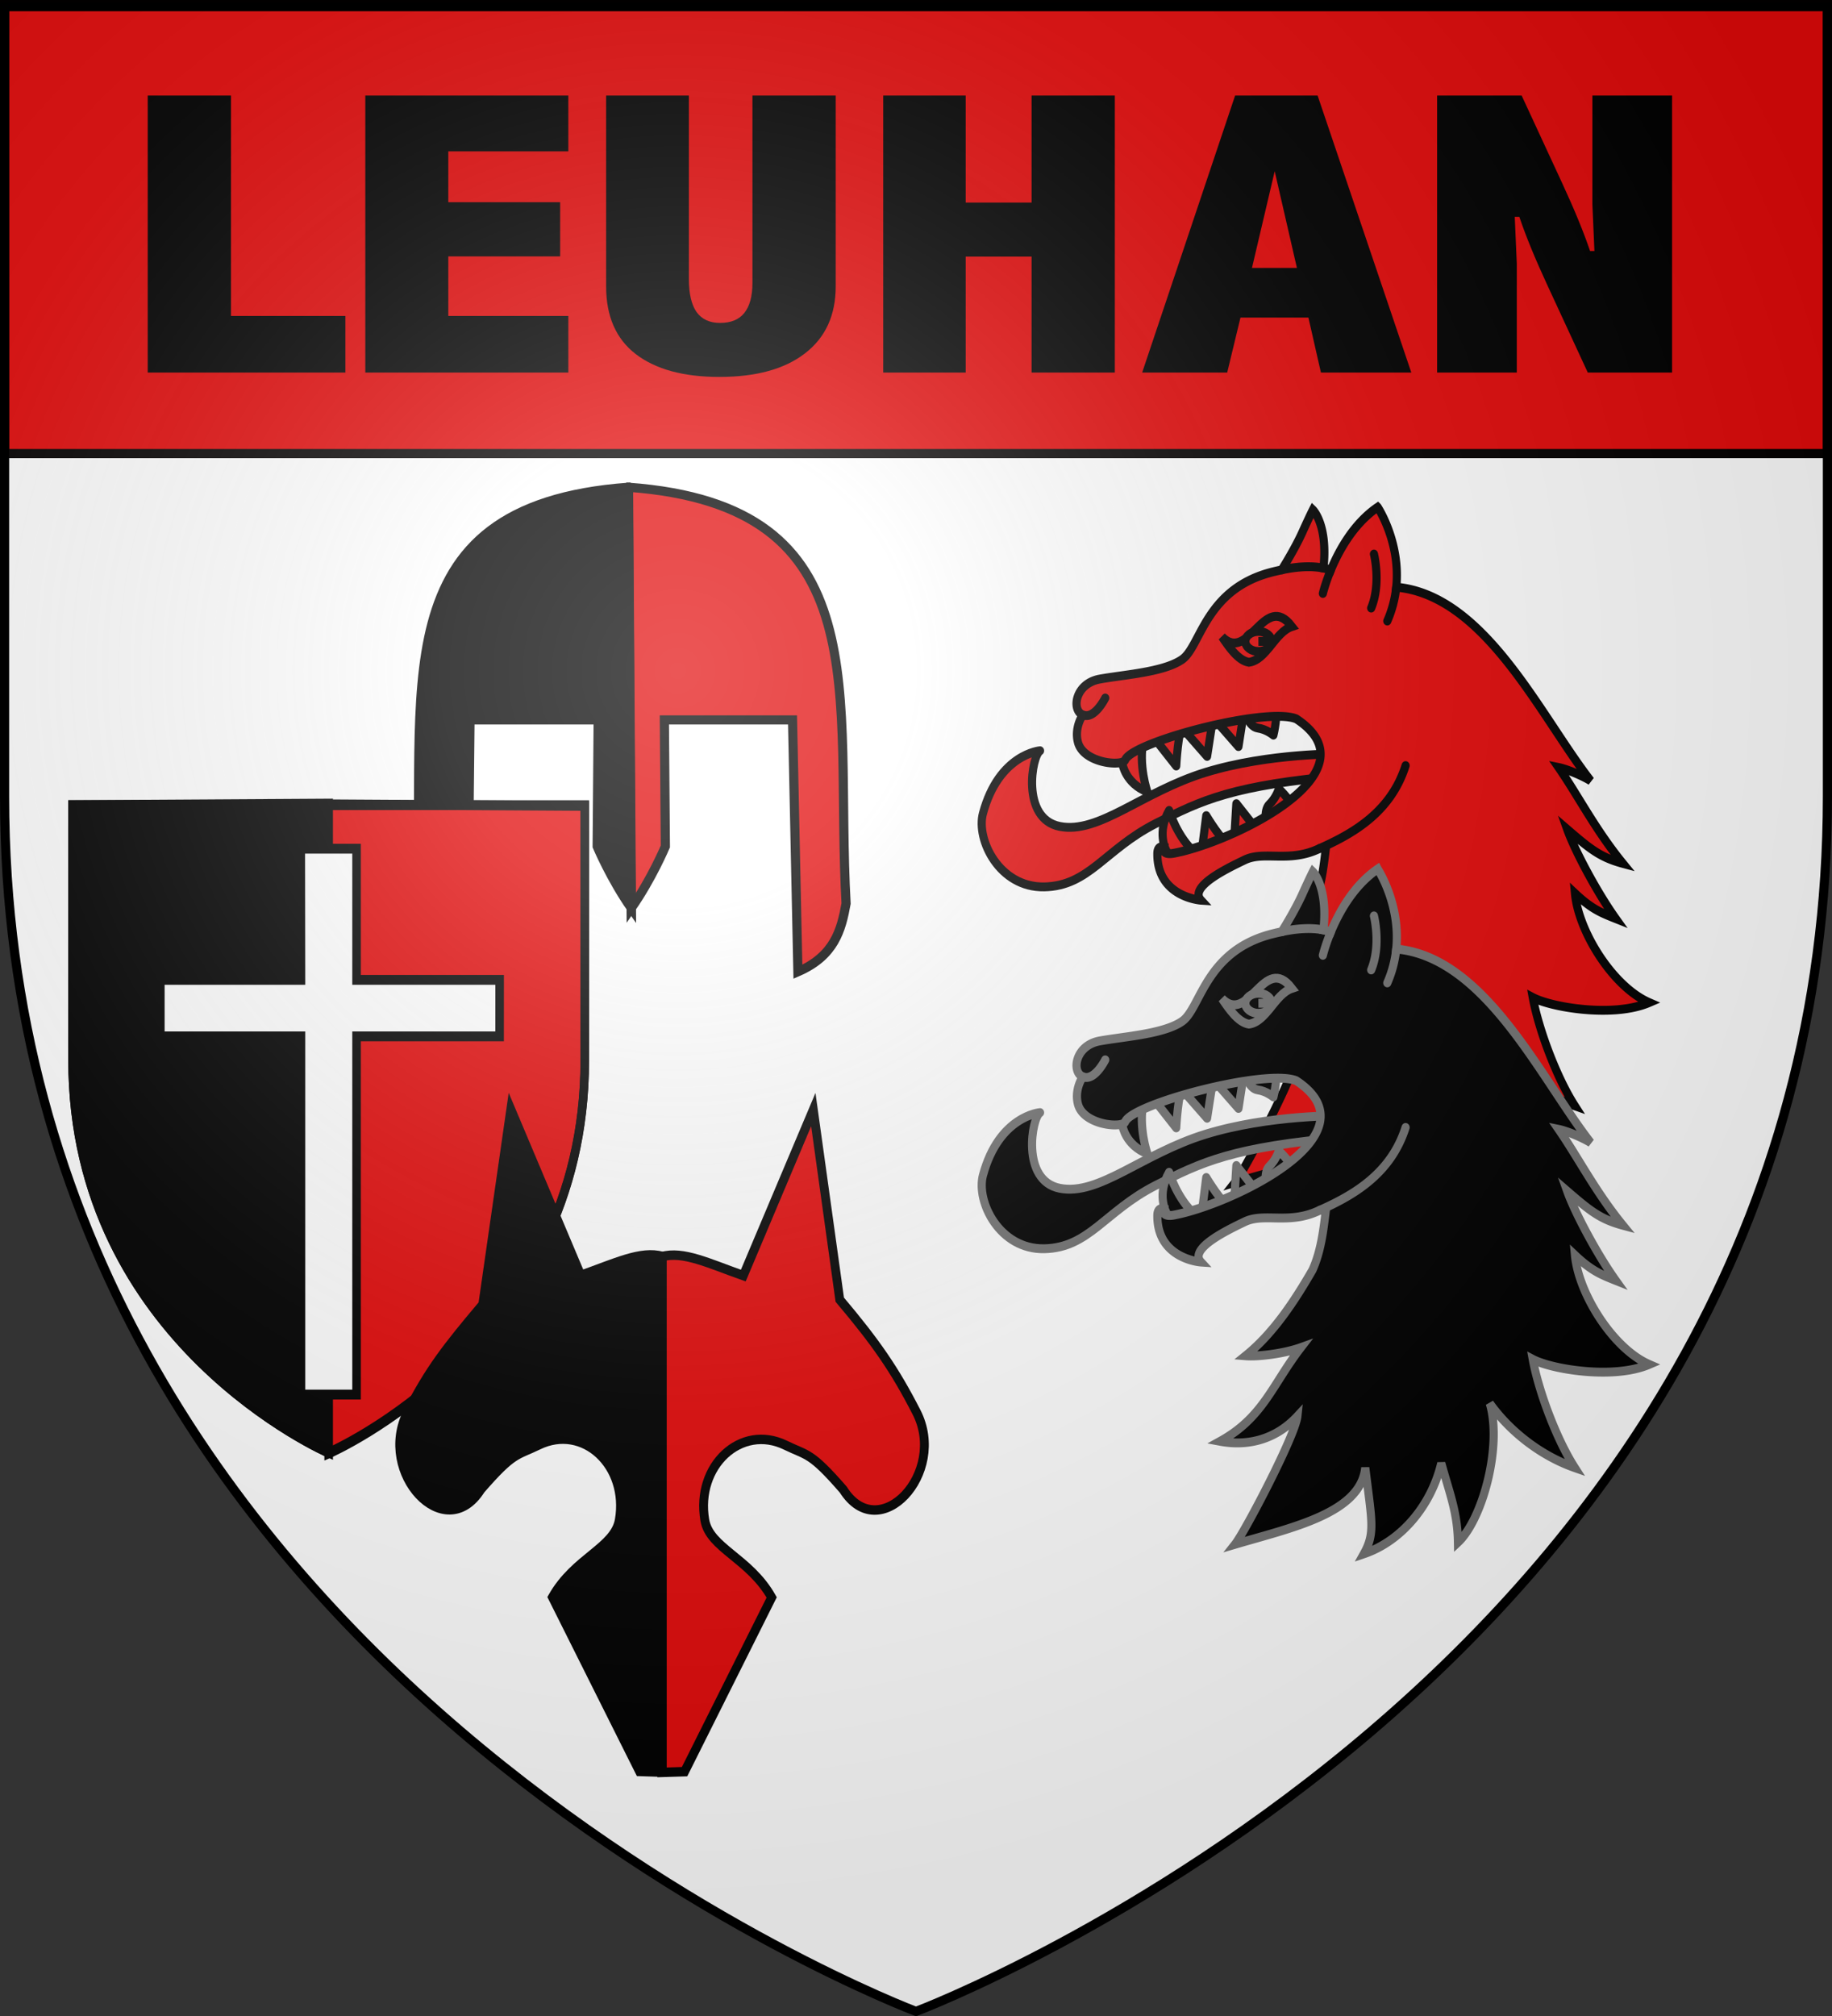
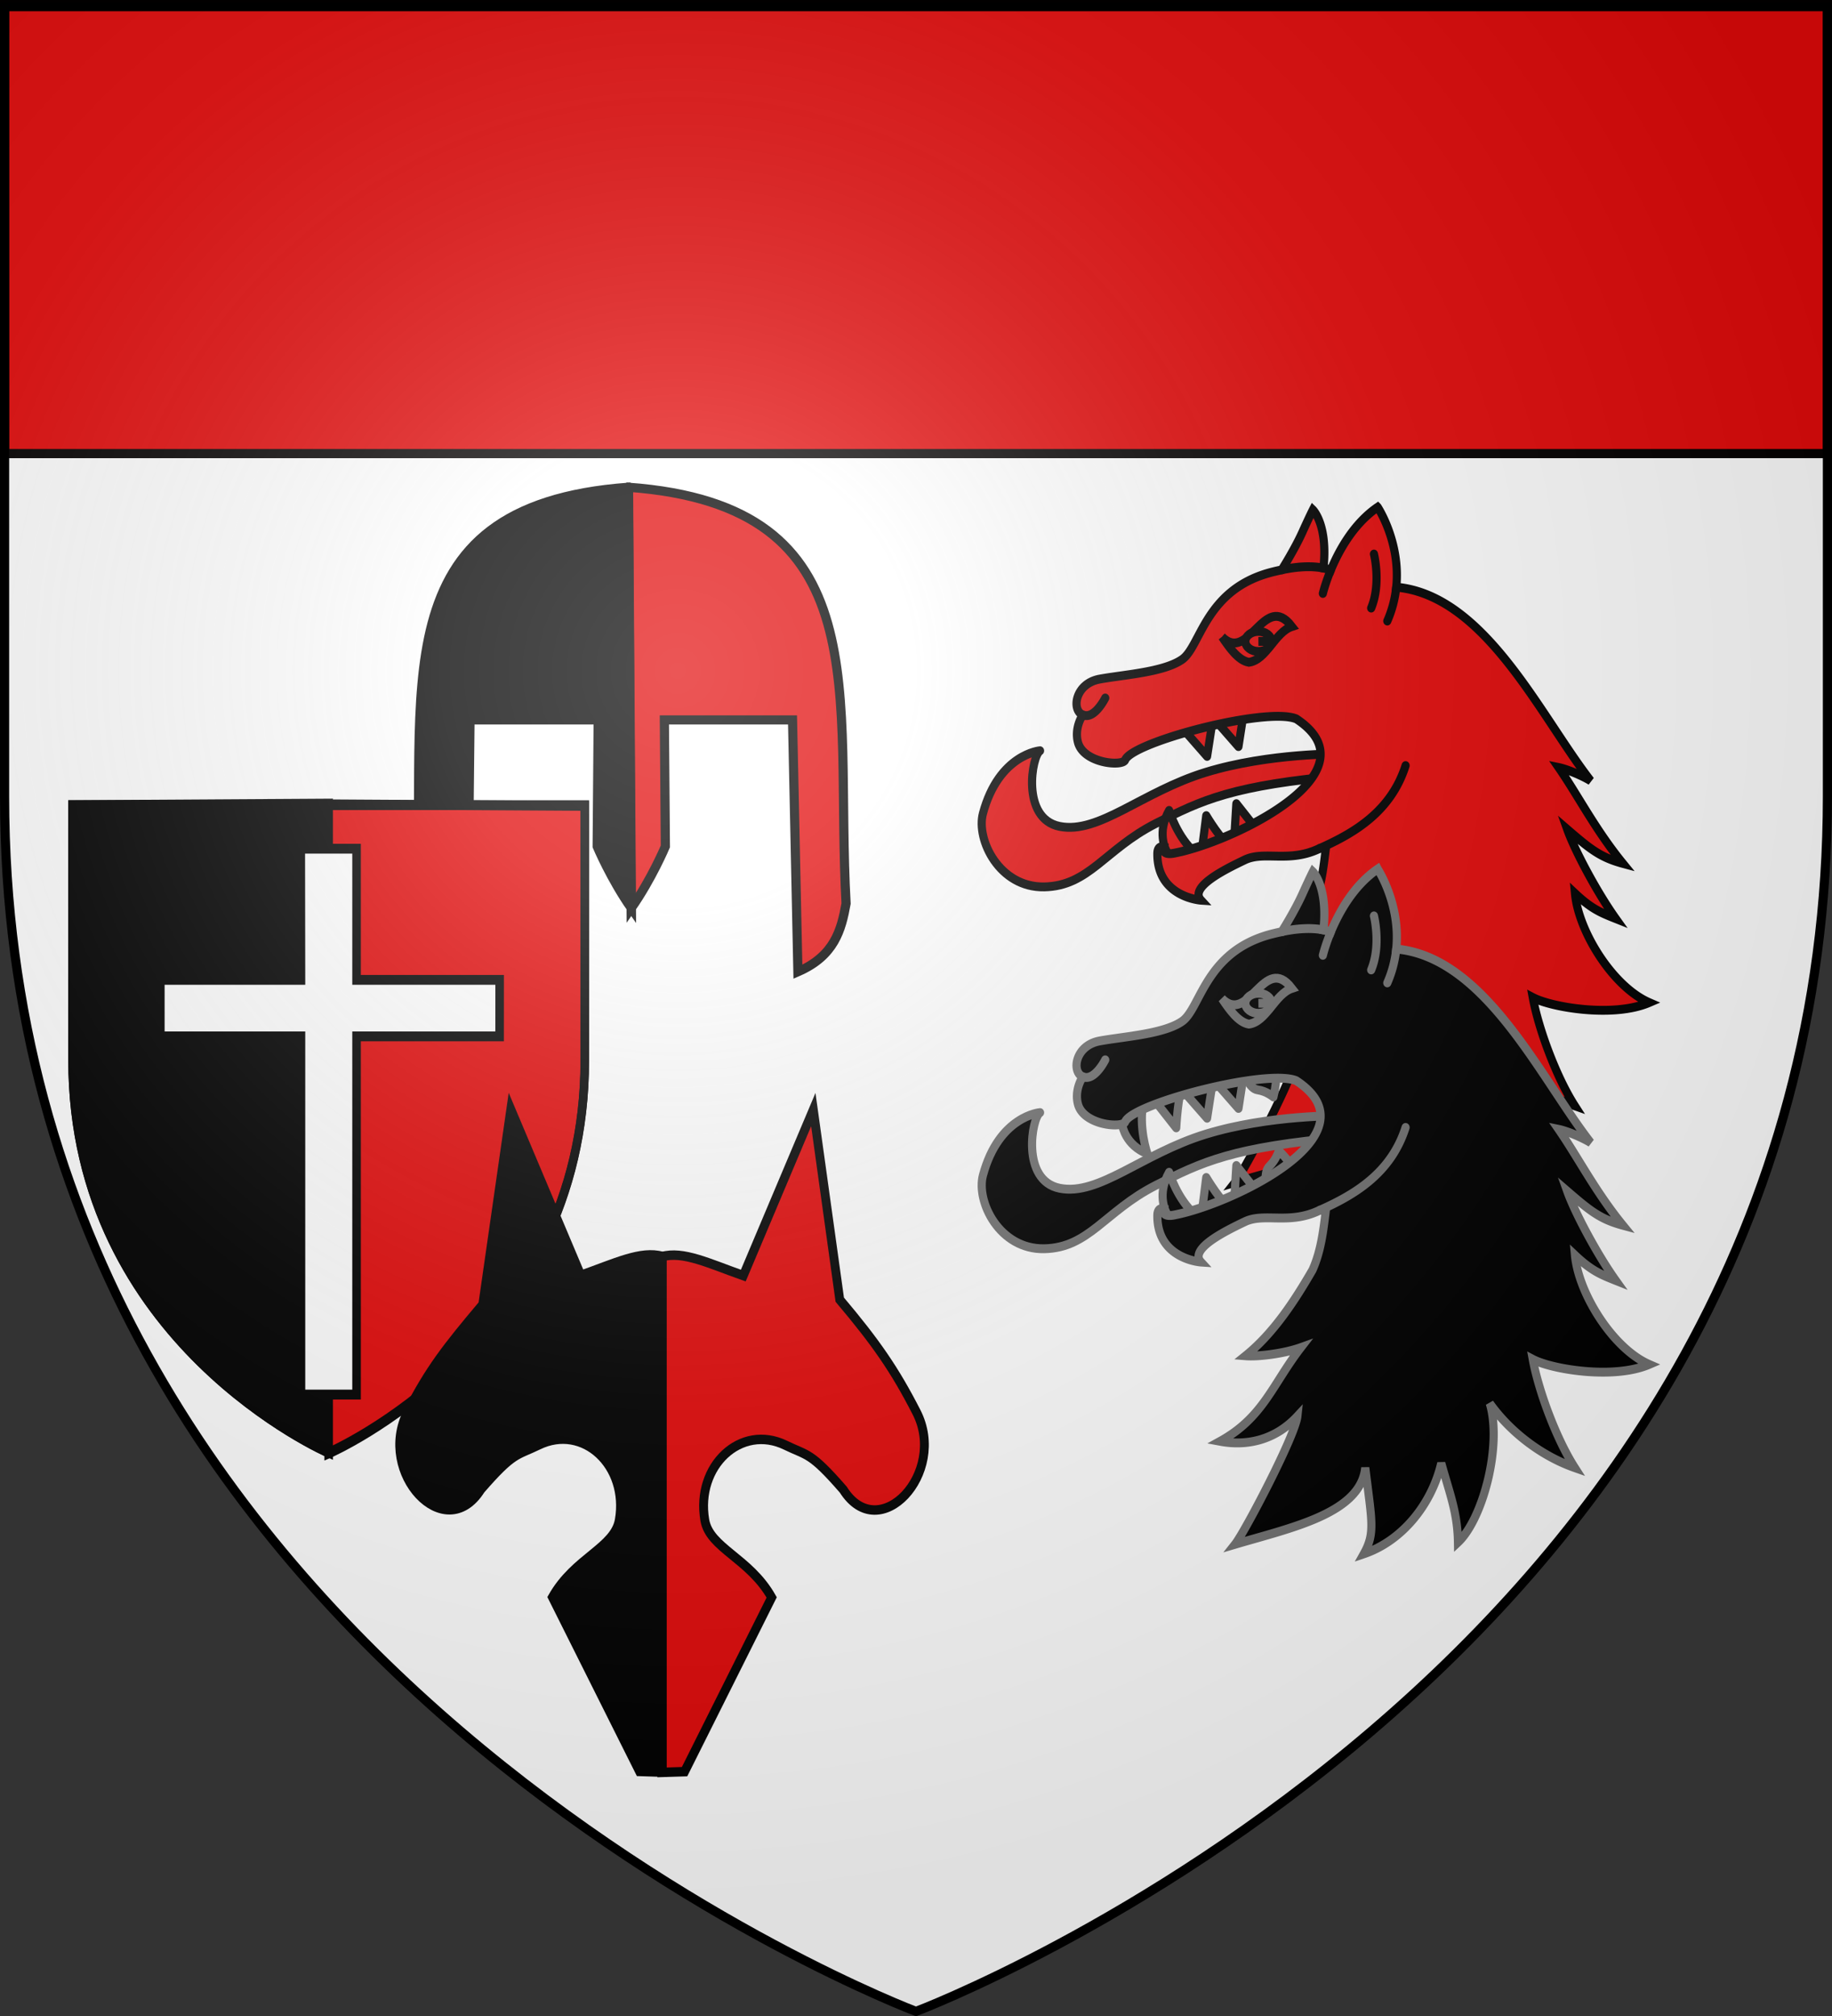
<svg xmlns="http://www.w3.org/2000/svg" xmlns:xlink="http://www.w3.org/1999/xlink" width="600" height="660" version="1.0">
  <rect width="100%" height="100%" fill="#333333" stroke="none" />
  <desc>Flag of Canton of Valais (Wallis)</desc>
  <defs>
    <g id="c">
      <path id="b" d="M0 0v1h.5z" transform="rotate(18 3.157 -.5)" />
      <use xlink:href="#b" width="810" height="540" transform="scale(-1 1)" />
    </g>
    <g id="d">
      <use xlink:href="#c" width="810" height="540" transform="rotate(72)" />
      <use xlink:href="#c" width="810" height="540" transform="rotate(144)" />
    </g>
    <g id="f">
      <path id="e" d="M0 0v1h.5z" transform="rotate(18 3.157 -.5)" />
      <use xlink:href="#e" width="810" height="540" transform="scale(-1 1)" />
    </g>
    <g id="g">
      <use xlink:href="#f" width="810" height="540" transform="rotate(72)" />
      <use xlink:href="#f" width="810" height="540" transform="rotate(144)" />
    </g>
    <g id="i">
      <path id="h" d="M0 0v1h.5z" transform="rotate(18 3.157 -.5)" />
      <use xlink:href="#h" width="810" height="540" transform="scale(-1 1)" />
    </g>
    <g id="j">
      <use xlink:href="#i" width="810" height="540" transform="rotate(72)" />
      <use xlink:href="#i" width="810" height="540" transform="rotate(144)" />
    </g>
    <g id="l">
      <path id="k" d="M0 0v1h.5z" transform="rotate(18 3.157 -.5)" />
      <use xlink:href="#k" width="810" height="540" transform="scale(-1 1)" />
    </g>
    <g id="m">
      <use xlink:href="#l" width="810" height="540" transform="rotate(72)" />
      <use xlink:href="#l" width="810" height="540" transform="rotate(144)" />
    </g>
    <radialGradient xlink:href="#a" id="n" cx="221.445" cy="226.331" r="300" fx="221.445" fy="226.331" gradientTransform="matrix(1.353 0 0 1.349 -77.63 -85.747)" gradientUnits="userSpaceOnUse" />
    <linearGradient id="a">
      <stop offset="0" style="stop-color:white;stop-opacity:.314" />
      <stop offset=".19" style="stop-color:white;stop-opacity:.251" />
      <stop offset=".6" style="stop-color:#6b6b6b;stop-opacity:.125" />
      <stop offset="1" style="stop-color:black;stop-opacity:.125" />
    </linearGradient>
  </defs>
  <g style="display:inline">
    <path d="M300 658.5s298.5-112.32 298.5-397.772V2.176H1.5v258.552C1.5 546.18 300 658.5 300 658.5" style="fill:#fff;fill-opacity:1;fill-rule:evenodd;stroke:none;stroke-width:1px;stroke-linecap:butt;stroke-linejoin:miter;stroke-opacity:1" />
    <g style="fill:#e20909">
      <path d="M1.496 393.858h597.008v147.008H1.496z" style="fill:#e20909;fill-opacity:1;fill-rule:nonzero;stroke:#020000;stroke-width:3;stroke-linecap:butt;stroke-miterlimit:4;stroke-opacity:1;stroke-dasharray:none" transform="translate(.004 -392.366)" />
    </g>
    <g style="display:inline">
      <g style="fill:#e20909;stroke:#000;stroke-width:1.25;stroke-miterlimit:4;stroke-opacity:1;stroke-dasharray:none">
        <path d="M339.91 54.078s-11.098-.152-20.854 2.615c-9.756 2.766-16.344 8.721-22.338 7.617s-4.258-10.007-3.017-10.673c0 0-6.31.46-8.757 8.844-1.076 3.686 2.51 10.478 9.39 10.36 6.864-.118 9.294-5.268 17.058-8.916 7.106-3.338 11.878-5.424 29.017-6.808z" style="fill:#e20909;fill-opacity:1;stroke:#000;stroke-width:1.25;stroke-linecap:round;stroke-linejoin:round;stroke-miterlimit:4;stroke-opacity:1;stroke-dasharray:none" transform="matrix(2.136 0 0 2.321 -286.715 121.289)" />
        <path d="M312.968 67.539s-1.367-2.413.522-5.485c0 0 1.243 3.861 4.162 6.14 0 0-3.432 2.237-4.684-.655M318.464 68.027l.721-5.236s2.417 3.757 3.727 4.249z" style="fill:#e20909;stroke:#000;stroke-width:1.25;stroke-linecap:round;stroke-linejoin:round;stroke-miterlimit:4;stroke-opacity:1;stroke-dasharray:none" transform="matrix(2.136 0 0 2.321 -286.715 121.289)" />
        <path d="m216.966 109.244-11.733.249h0l4.993-14.478z" style="fill:#e20909;stroke:#000;stroke-width:3.168;stroke-linecap:round;stroke-linejoin:round;stroke-miterlimit:4;stroke-opacity:1;stroke-dasharray:none" transform="matrix(.813 -.241 .221 .884 213.013 229.779)" />
-         <path d="M328.503 64.41s-.676-2.304.366-3.22c1.042-.915 1.445-2.177 1.445-2.177s2.649 2.292 2.61 3.711l-4.234 1.622M306.33 55.485s.439 2.739 3.833 3.958c0 0-1.44-3.793-.584-7.395 0 0-4.078.396-3.25 3.437M310.831 51.4l3.748 4.39s.278-4.975 1.09-6.116zM324.964 47.966s.726 2.288 2.101 2.466c1.376.177 2.416 1 2.416 1s.917-3.381.092-4.537l-4.418 1.019" style="fill:#e20909;stroke:#000;stroke-width:1.25;stroke-linecap:round;stroke-linejoin:round;stroke-miterlimit:4;stroke-opacity:1;stroke-dasharray:none" transform="matrix(2.136 0 0 2.321 -286.715 121.289)" />
        <path d="m209.666 62.735-12.731.499h0l6.74 12.481zM222.354 62.563l-12.731.5h0l6.74 12.481z" style="fill:#e20909;stroke:#000;stroke-width:3.168;stroke-linecap:round;stroke-linejoin:round;stroke-miterlimit:4;stroke-opacity:1;stroke-dasharray:none" transform="matrix(.813 -.241 .221 .884 213.013 229.779)" />
        <path d="M345.469 19.281c-3.703 2.326-5.96 6.142-7.188 8.875a9 9 0 0 0-1.125-.281c.71-6.162-1.625-8.219-1.625-8.219s-.432.763-1.625 3.188c-1.192 2.424-3.156 5.281-3.156 5.281-.698.137-1.427.286-2.219.5-9.558 2.604-10.234 10.31-13.031 12.125s-8.88 2.148-12.656 2.781c-3.777.634-4.365 4.36-2.594 5.063-.299.402-1.25 1.975-.75 3.812.82 3.01 6.841 3.489 7.25 2.532 1.087-2.544 21.689-7.533 26.242-5.795 12.572 7.633-10.028 17.407-18.617 18.92-2.237.44-1.75-.876-1.75-.876s-.923-.244-.937.938c-.077 6.185 6.687 6.594 6.687 6.594-1.851-1.853 3.713-4.364 6.719-5.688s6.848.468 11.5-1.625c.316-.014.627-.064.937-.094-.388 2.919-.748 5.849-2.062 8.532-2.798 4.448-6.027 8.953-10.25 12.094 2.04.152 5.983-.335 8.469-1.157-4.376 5.224-5.765 9.854-12.375 13.219 3.971.684 8.365-.077 11.843-3.531-.307 2.692-8.017 16.257-9.562 18.062 8.778-2.387 19.287-4.384 19.969-10.812.997 7.566 1.563 9.21-.22 12.156 5.815-1.805 10.37-6.899 11.876-12.781 1.294 4.306 2.483 6.922 2.562 11.156 3.802-3.258 6.796-13.618 4.875-19.594 2.786 3.615 7.442 7.258 13.031 9.063-2.814-4.041-5.553-10.82-6.437-15.281 2.921 1.421 12.41 2.867 17.844.718-5.523-2.213-10.833-9.966-11.375-15.406 2.49 2.162 3.89 2.7 6.25 3.563-2.873-3.71-6.258-9.553-7.438-12.594 3.472 2.756 5.044 3.947 8.531 4.812-4.224-4.768-6.818-9.497-9.843-13.531 1.267.239 3.613 1.138 4.906 1.875-7.76-9.205-16.192-26.177-29.812-27.312.712-6.34-2.844-11.282-2.844-11.282z" style="fill:#e20909;fill-opacity:1;fill-rule:evenodd;stroke:#000;stroke-width:1.25;stroke-linecap:butt;stroke-linejoin:miter;stroke-miterlimit:4;stroke-opacity:1;stroke-dasharray:none" transform="matrix(2.136 0 0 2.321 -286.715 121.289)" />
        <path d="M330.763 28.114c2.817-.552 4.899-.509 6.381-.245M303.695 46.198s-1.66 3.085-3.431 2.383M344.897 25.893s1.135 4.166-.426 7.619M337.064 31.449s.357-1.392 1.217-3.306M336.6 67.41c5.215-2.143 10.89-5.158 13.147-11.678M348.316 30.55a15 15 0 0 1-1.373 4.79" style="fill:#e20909;stroke:#000;stroke-width:1.25;stroke-linecap:round;stroke-linejoin:round;stroke-miterlimit:4;stroke-opacity:1;stroke-dasharray:none" transform="matrix(2.136 0 0 2.321 -286.715 121.289)" />
        <g style="fill:#e20909;fill-opacity:1;stroke:#000;stroke-width:2.76;stroke-miterlimit:4;stroke-opacity:1;stroke-dasharray:none">
          <g style="fill:#e20909;stroke:#000;stroke-width:2.76;stroke-miterlimit:4;stroke-opacity:1;stroke-dasharray:none">
-             <path d="M230.087 198.512c9.096 8.51 14.271-14.432 23.678-3.189-5.726 1.75-8.558 10.41-14.579 11.138-3.624-.568-6.667-4.657-9.1-7.95z" style="color:#000;fill:#e20909;fill-opacity:1;fill-rule:evenodd;stroke:#000;stroke-width:2.76;stroke-linecap:butt;stroke-linejoin:miter;stroke-miterlimit:4;stroke-opacity:1;stroke-dasharray:none;stroke-dashoffset:0;marker:none;visibility:visible;display:inline;overflow:visible" transform="matrix(.967 0 0 1.051 177.717 -.174)" />
+             <path d="M230.087 198.512c9.096 8.51 14.271-14.432 23.678-3.189-5.726 1.75-8.558 10.41-14.579 11.138-3.624-.568-6.667-4.657-9.1-7.95" style="color:#000;fill:#e20909;fill-opacity:1;fill-rule:evenodd;stroke:#000;stroke-width:2.76;stroke-linecap:butt;stroke-linejoin:miter;stroke-miterlimit:4;stroke-opacity:1;stroke-dasharray:none;stroke-dashoffset:0;marker:none;visibility:visible;display:inline;overflow:visible" transform="matrix(.967 0 0 1.051 177.717 -.174)" />
            <path d="M246.858 199.97c0 1.72-1.966 3.116-4.4 3.125-2.433.01-4.421-1.37-4.449-3.09-.027-1.718 1.916-3.13 4.35-3.159s4.443 1.336 4.498 3.054l-4.423.07z" style="fill:#e20909;fill-opacity:1;stroke:#000;stroke-width:2.76;stroke-miterlimit:4;stroke-opacity:1;stroke-dasharray:none" transform="matrix(.967 0 0 1.051 177.717 -.174)" />
          </g>
        </g>
      </g>
      <g style="fill:#000;stroke:#727272;stroke-width:1.25;stroke-miterlimit:4;stroke-opacity:1;stroke-dasharray:none">
        <path d="M339.91 54.078s-11.098-.152-20.854 2.615c-9.756 2.766-16.344 8.721-22.338 7.617s-4.258-10.007-3.017-10.673c0 0-6.31.46-8.757 8.844-1.076 3.686 2.51 10.478 9.39 10.36 6.864-.118 9.294-5.268 17.058-8.916 7.106-3.338 11.878-5.424 29.017-6.808z" style="fill:#000;fill-opacity:1;stroke:#727272;stroke-width:1.25;stroke-linecap:round;stroke-linejoin:round;stroke-miterlimit:4;stroke-opacity:1;stroke-dasharray:none" transform="matrix(2.136 0 0 2.321 -286.715 239.752)" />
        <path d="M312.968 67.539s-1.367-2.413.522-5.485c0 0 1.243 3.861 4.162 6.14 0 0-3.432 2.237-4.684-.655M318.464 68.027l.721-5.236s2.417 3.757 3.727 4.249z" style="fill:#000;stroke:#727272;stroke-width:1.25;stroke-linecap:round;stroke-linejoin:round;stroke-miterlimit:4;stroke-opacity:1;stroke-dasharray:none" transform="matrix(2.136 0 0 2.321 -286.715 239.752)" />
        <path d="m205.233 109.493 4.993-14.478 6.74 14.229z" style="fill:#000;stroke:#727272;stroke-width:3.168;stroke-linecap:round;stroke-linejoin:round;stroke-miterlimit:4;stroke-opacity:1;stroke-dasharray:none" transform="matrix(.813 -.241 .221 .884 213.013 348.242)" />
        <path d="M328.503 64.41s-.676-2.304.366-3.22c1.042-.915 1.445-2.177 1.445-2.177s2.649 2.292 2.61 3.711l-4.234 1.622M306.33 55.485s.439 2.739 3.833 3.958c0 0-1.44-3.793-.584-7.395 0 0-4.078.396-3.25 3.437M310.831 51.4l3.748 4.39s.278-4.975 1.09-6.116zM324.964 47.966s.726 2.288 2.101 2.466c1.376.177 2.416 1 2.416 1s.917-3.381.092-4.537l-4.418 1.019" style="fill:#000;stroke:#727272;stroke-width:1.25;stroke-linecap:round;stroke-linejoin:round;stroke-miterlimit:4;stroke-opacity:1;stroke-dasharray:none" transform="matrix(2.136 0 0 2.321 -286.715 239.752)" />
        <path d="m196.935 63.234 6.74 12.481 5.991-12.98zM209.623 63.063l6.74 12.481 5.991-12.981z" style="fill:#000;stroke:#727272;stroke-width:3.168;stroke-linecap:round;stroke-linejoin:round;stroke-miterlimit:4;stroke-opacity:1;stroke-dasharray:none" transform="matrix(.813 -.241 .221 .884 213.013 348.242)" />
        <path d="M345.469 19.281c-3.703 2.326-5.96 6.142-7.188 8.875a9 9 0 0 0-1.125-.281c.71-6.162-1.625-8.219-1.625-8.219s-.432.763-1.625 3.188c-1.192 2.424-3.156 5.281-3.156 5.281-.698.137-1.427.286-2.219.5-9.558 2.604-10.234 10.31-13.031 12.125s-8.88 2.148-12.656 2.781c-3.777.634-4.365 4.36-2.594 5.063-.299.402-1.25 1.975-.75 3.812.82 3.01 6.841 3.489 7.25 2.532 1.087-2.544 21.689-7.533 26.242-5.795 12.572 7.633-10.028 17.407-18.617 18.92-2.237.44-1.75-.876-1.75-.876s-.923-.244-.937.938c-.077 6.185 6.687 6.594 6.687 6.594-1.851-1.853 3.713-4.364 6.719-5.688s6.848.468 11.5-1.625c.316-.014.627-.064.937-.094-.388 2.919-.748 5.849-2.062 8.532-2.798 4.448-6.027 8.953-10.25 12.094 2.04.152 5.983-.335 8.469-1.157-4.376 5.224-5.765 9.854-12.375 13.219 3.971.684 8.365-.077 11.843-3.531-.307 2.692-8.017 16.257-9.562 18.062 8.778-2.387 19.287-4.384 19.969-10.812.997 7.566 1.563 9.21-.22 12.156 5.815-1.805 10.37-6.899 11.876-12.781 1.294 4.306 2.483 6.922 2.562 11.156 3.802-3.258 6.796-13.618 4.875-19.594 2.786 3.615 7.442 7.258 13.031 9.063-2.814-4.041-5.553-10.82-6.437-15.281 2.921 1.421 12.41 2.867 17.844.718-5.523-2.213-10.833-9.966-11.375-15.406 2.49 2.162 3.89 2.7 6.25 3.563-2.873-3.71-6.258-9.553-7.438-12.594 3.472 2.756 5.044 3.947 8.531 4.812-4.224-4.768-6.818-9.497-9.843-13.531 1.267.239 3.613 1.138 4.906 1.875-7.76-9.205-16.192-26.177-29.812-27.312.712-6.34-2.844-11.282-2.844-11.282z" style="fill:#000;fill-opacity:1;fill-rule:evenodd;stroke:#727272;stroke-width:1.25;stroke-linecap:butt;stroke-linejoin:miter;stroke-miterlimit:4;stroke-opacity:1;stroke-dasharray:none" transform="matrix(2.136 0 0 2.321 -286.715 239.752)" />
        <path d="M330.763 28.114c2.817-.552 4.899-.509 6.381-.245M303.695 46.198s-1.66 3.085-3.431 2.383M344.897 25.893s1.135 4.166-.426 7.619M337.064 31.449s.357-1.392 1.217-3.306M336.6 67.41c5.215-2.143 10.89-5.158 13.147-11.678M348.316 30.55a15 15 0 0 1-1.373 4.79" style="fill:#000;stroke:#727272;stroke-width:1.25;stroke-linecap:round;stroke-linejoin:round;stroke-miterlimit:4;stroke-opacity:1;stroke-dasharray:none" transform="matrix(2.136 0 0 2.321 -286.715 239.752)" />
        <g style="fill:#000;fill-opacity:1;stroke:#727272;stroke-width:2.76;stroke-miterlimit:4;stroke-opacity:1;stroke-dasharray:none">
          <g style="fill:#000;stroke:#727272;stroke-width:2.76;stroke-miterlimit:4;stroke-opacity:1;stroke-dasharray:none">
            <path d="M230.087 198.512c9.096 8.51 14.271-14.432 23.678-3.189-5.726 1.75-8.558 10.41-14.579 11.138-3.624-.568-6.667-4.657-9.1-7.95z" style="color:#000;fill:#000;fill-opacity:1;fill-rule:evenodd;stroke:#727272;stroke-width:2.76;stroke-linecap:butt;stroke-linejoin:miter;stroke-miterlimit:4;stroke-opacity:1;stroke-dasharray:none;stroke-dashoffset:0;marker:none;visibility:visible;display:inline;overflow:visible" transform="matrix(.967 0 0 1.051 177.717 118.289)" />
            <path d="M246.858 199.97c0 1.72-1.966 3.116-4.4 3.125-2.433.01-4.421-1.37-4.449-3.09-.027-1.718 1.916-3.13 4.35-3.159s4.443 1.336 4.498 3.054l-4.423.07z" style="fill:#000;fill-opacity:1;stroke:#727272;stroke-width:2.76;stroke-miterlimit:4;stroke-opacity:1;stroke-dasharray:none" transform="matrix(.967 0 0 1.051 177.717 118.289)" />
          </g>
        </g>
      </g>
    </g>
    <g style="font-size:151.02px;font-style:normal;font-variant:normal;font-weight:400;font-stretch:normal;line-height:125%;letter-spacing:0;word-spacing:0;fill:#000;fill-opacity:1;stroke:none;display:inline;font-family:Abadi MT Condensed Extra Bold;-inkscape-font-specification:Abadi MT Condensed Extra Bold">
-       <path d="M48.382 31.277h27.266v72.165h37.47v18.529H48.382zM119.642 31.277h66.492v18.269h-39.31v16.643h36.634v17.749h-36.634v19.504h39.31v18.529h-66.492zM198.512 31.277h27.1v60.072q0 7.152 2.508 10.793 2.594 3.575 7.695 3.575 5.353 0 7.946-3.25 2.676-3.316 2.676-9.882V31.277h27.266v62.478q0 14.173-10.036 21.91-9.954 7.736-28.103 7.736-17.564 0-27.35-7.476-9.701-7.477-9.702-22.17zM289.26 31.277h27.015v35.042h21.578V31.277h27.267v90.694h-27.267V84.003h-21.578v37.968H289.26zM404.513 31.277h27.015l30.695 90.694h-29.608l-4.098-18.009H406.27l-4.349 18.009H374.07zm12.964 24.77-7.444 31.662h14.72zM470.67 31.277h27.685l13.298 28.736q5.94 12.807 9.117 22.17h1.422l-.67-15.344V31.277h26.096v90.694h-27.6l-13.3-28.736Q500.782 80.427 497.603 71h-1.505l.669 15.343v35.628H470.67z" />
-     </g>
+       </g>
  </g>
  <path d="m205.792 159.514.908 137.871c6.769-9.652 11.216-20.283 11.216-20.283l-.331-41.41h41.975l1.764 82.443c11.975-5.196 14.215-13.644 15.775-22.318-3.742-68.82 11.457-130.276-71.307-136.303z" style="display:inline;fill:#e20909;stroke:#000;stroke-width:3;stroke-linecap:butt;stroke-linejoin:miter;stroke-opacity:1;stroke-miterlimit:4;stroke-dasharray:none" />
  <path d="m205.851 159.514.945 137.871c-6.769-9.652-11.216-20.283-11.216-20.283l.331-41.41h-41.975l-.88 82.443c-8.95-1.2-14.778-8.135-16.66-22.318 3.743-68.82-13.31-130.276 69.455-136.303z" style="display:inline;fill:#000;stroke:#000;stroke-width:3;stroke-linecap:butt;stroke-linejoin:miter;stroke-opacity:1;stroke-miterlimit:4;stroke-dasharray:none" />
  <g style="display:inline;stroke:#000;stroke-opacity:1;stroke-width:9.971;stroke-miterlimit:4;stroke-dasharray:none">
    <path d="M300 658.5V.59L1.5 2.175v258.552C1.5 546.18 300 658.5 300 658.5z" style="fill:#000;fill-opacity:1;fill-rule:evenodd;stroke:#000;stroke-width:9.971;stroke-linecap:butt;stroke-linejoin:miter;stroke-miterlimit:4;stroke-opacity:1;stroke-dasharray:none;display:inline" transform="matrix(.281 0 0 .323 23.34 262.89)" />
    <path d="M300 659.25V1.34l298.5 1.586v258.552C598.5 546.93 300 659.25 300 659.25z" style="fill:#e20909;fill-opacity:1;fill-rule:evenodd;stroke:#000;stroke-width:9.971;stroke-linecap:butt;stroke-linejoin:miter;stroke-miterlimit:4;stroke-opacity:1;stroke-dasharray:none;display:inline" transform="matrix(.281 0 0 .323 23.34 262.89)" />
    <g style="fill:#2b5df2;display:inline;stroke:#000;stroke-opacity:1;stroke-width:9.971;stroke-miterlimit:4;stroke-dasharray:none">
      <g style="display:inline;stroke:#000;stroke-opacity:1;stroke-width:9.971;stroke-miterlimit:4;stroke-dasharray:none">
        <g style="stroke:#000;stroke-opacity:1;stroke-width:9.971;stroke-miterlimit:4;stroke-dasharray:none">
          <g style="display:inline;stroke:#000;stroke-opacity:1;stroke-width:9.971;stroke-miterlimit:4;stroke-dasharray:none">
            <g style="stroke:#000;stroke-opacity:1;stroke-width:9.971;stroke-miterlimit:4;stroke-dasharray:none">
              <path d="M549.235-20.363h-65.022l.227 132.956H320.531v57.26h163.91v363.054h64.794V169.853H715.96l.03-57.26H549.235z" style="fill:#fff;fill-opacity:1;fill-rule:evenodd;stroke:#000;stroke-width:9.971;stroke-linecap:butt;stroke-linejoin:miter;stroke-miterlimit:4;stroke-opacity:1;stroke-dasharray:none;display:inline" transform="matrix(.281 0 0 .323 -37.557 284.429)" />
            </g>
          </g>
        </g>
      </g>
    </g>
    <g style="stroke:#000;stroke-opacity:1;stroke-width:9.971;stroke-miterlimit:4;stroke-dasharray:none">
      <path d="M300 658.5S1.5 546.18 1.5 260.728V2.176h597v258.552C598.5 546.18 300 658.5 300 658.5z" style="fill:none;stroke:#000;stroke-width:9.971;stroke-linecap:butt;stroke-linejoin:miter;stroke-miterlimit:4;stroke-opacity:1;stroke-dasharray:none" transform="matrix(.281 0 0 .323 23.34 262.89)" />
    </g>
  </g>
  <g style="display:inline;stroke:#000;stroke-opacity:1;stroke-width:5.988;stroke-miterlimit:4;stroke-dasharray:none">
    <path d="M-853.886 555.971V230.05c14.304-3.869 32.27 4.436 55.107 11.945l47.385-104.924 17.895 120.155c24.653 27.298 37.236 44.331 51.908 71.058 21.13 38.49-25.245 84.87-49.54 48.976-22.198-23.857-24.015-21.23-39.067-28.067-30.263-13.746-60.866 13.087-54.621 47.352 3.228 17.715 30.206 23.94 45.255 48.856l-58.958 110.122z" style="fill:#e20909;stroke:#000;stroke-width:5.988;stroke-linecap:butt;stroke-linejoin:miter;stroke-opacity:1;stroke-miterlimit:4;stroke-dasharray:none" transform="matrix(.484 0 0 .518 630.044 292.249)" />
    <path d="M392.602 744.147v-325.92c-14.304-3.87-32.27 4.435-55.108 11.944L290.11 325.247l-18.964 123.365c-24.654 27.299-36.166 41.121-50.838 67.848-21.13 38.49 25.245 84.87 49.54 48.976 22.197-23.857 24.015-21.23 39.066-28.067 30.263-13.746 60.867 13.087 54.622 47.352-3.229 17.715-30.206 23.94-45.256 48.856L377.238 743.7z" style="fill:#000;stroke:#000;stroke-width:5.988;stroke-linecap:butt;stroke-linejoin:miter;stroke-opacity:1;stroke-miterlimit:4;stroke-dasharray:none" transform="matrix(.484 0 0 .518 26.882 194.694)" />
  </g>
  <path d="M300 658.5s298.5-112.32 298.5-397.772V2.176H1.5v258.552C1.5 546.18 300 658.5 300 658.5" style="opacity:1;fill:url(#n);fill-opacity:1;fill-rule:evenodd;stroke:none;stroke-width:1px;stroke-linecap:butt;stroke-linejoin:miter;stroke-opacity:1" />
  <path d="M300 658.5S1.5 546.18 1.5 260.728V2.176h597v258.552C598.5 546.18 300 658.5 300 658.5z" style="opacity:1;fill:none;fill-opacity:1;fill-rule:evenodd;stroke:#000;stroke-width:3;stroke-linecap:butt;stroke-linejoin:miter;stroke-miterlimit:4;stroke-dasharray:none;stroke-opacity:1" />
</svg>